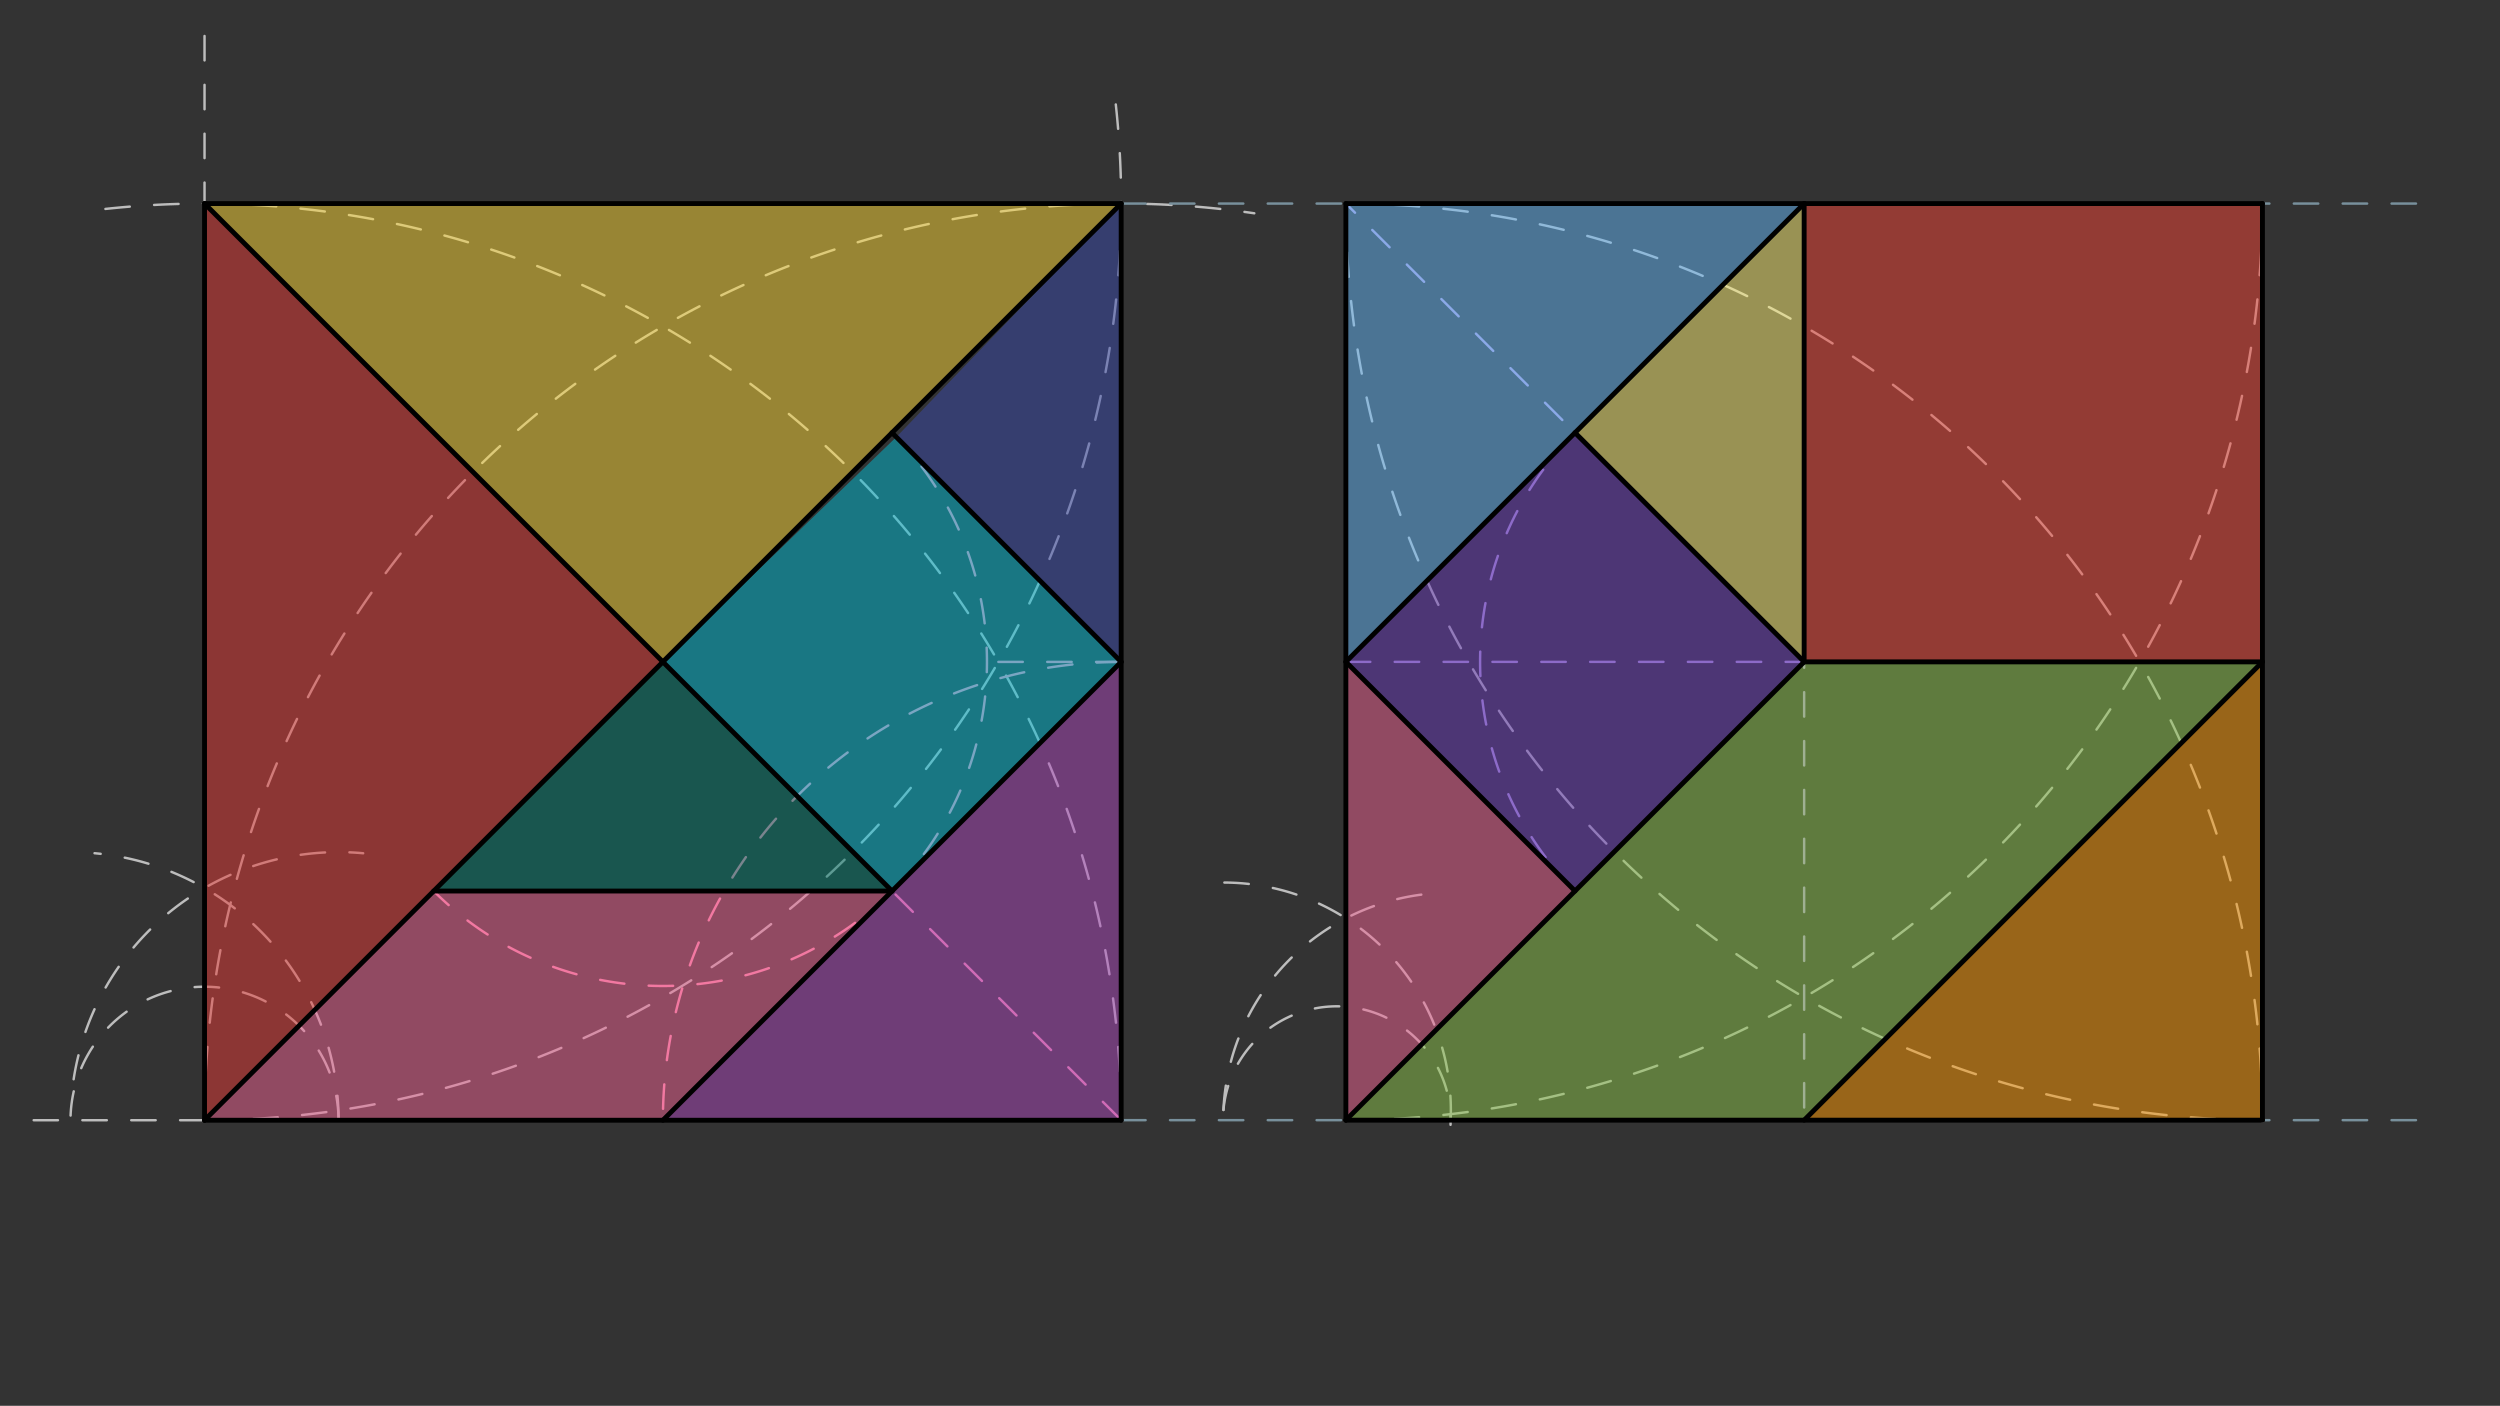
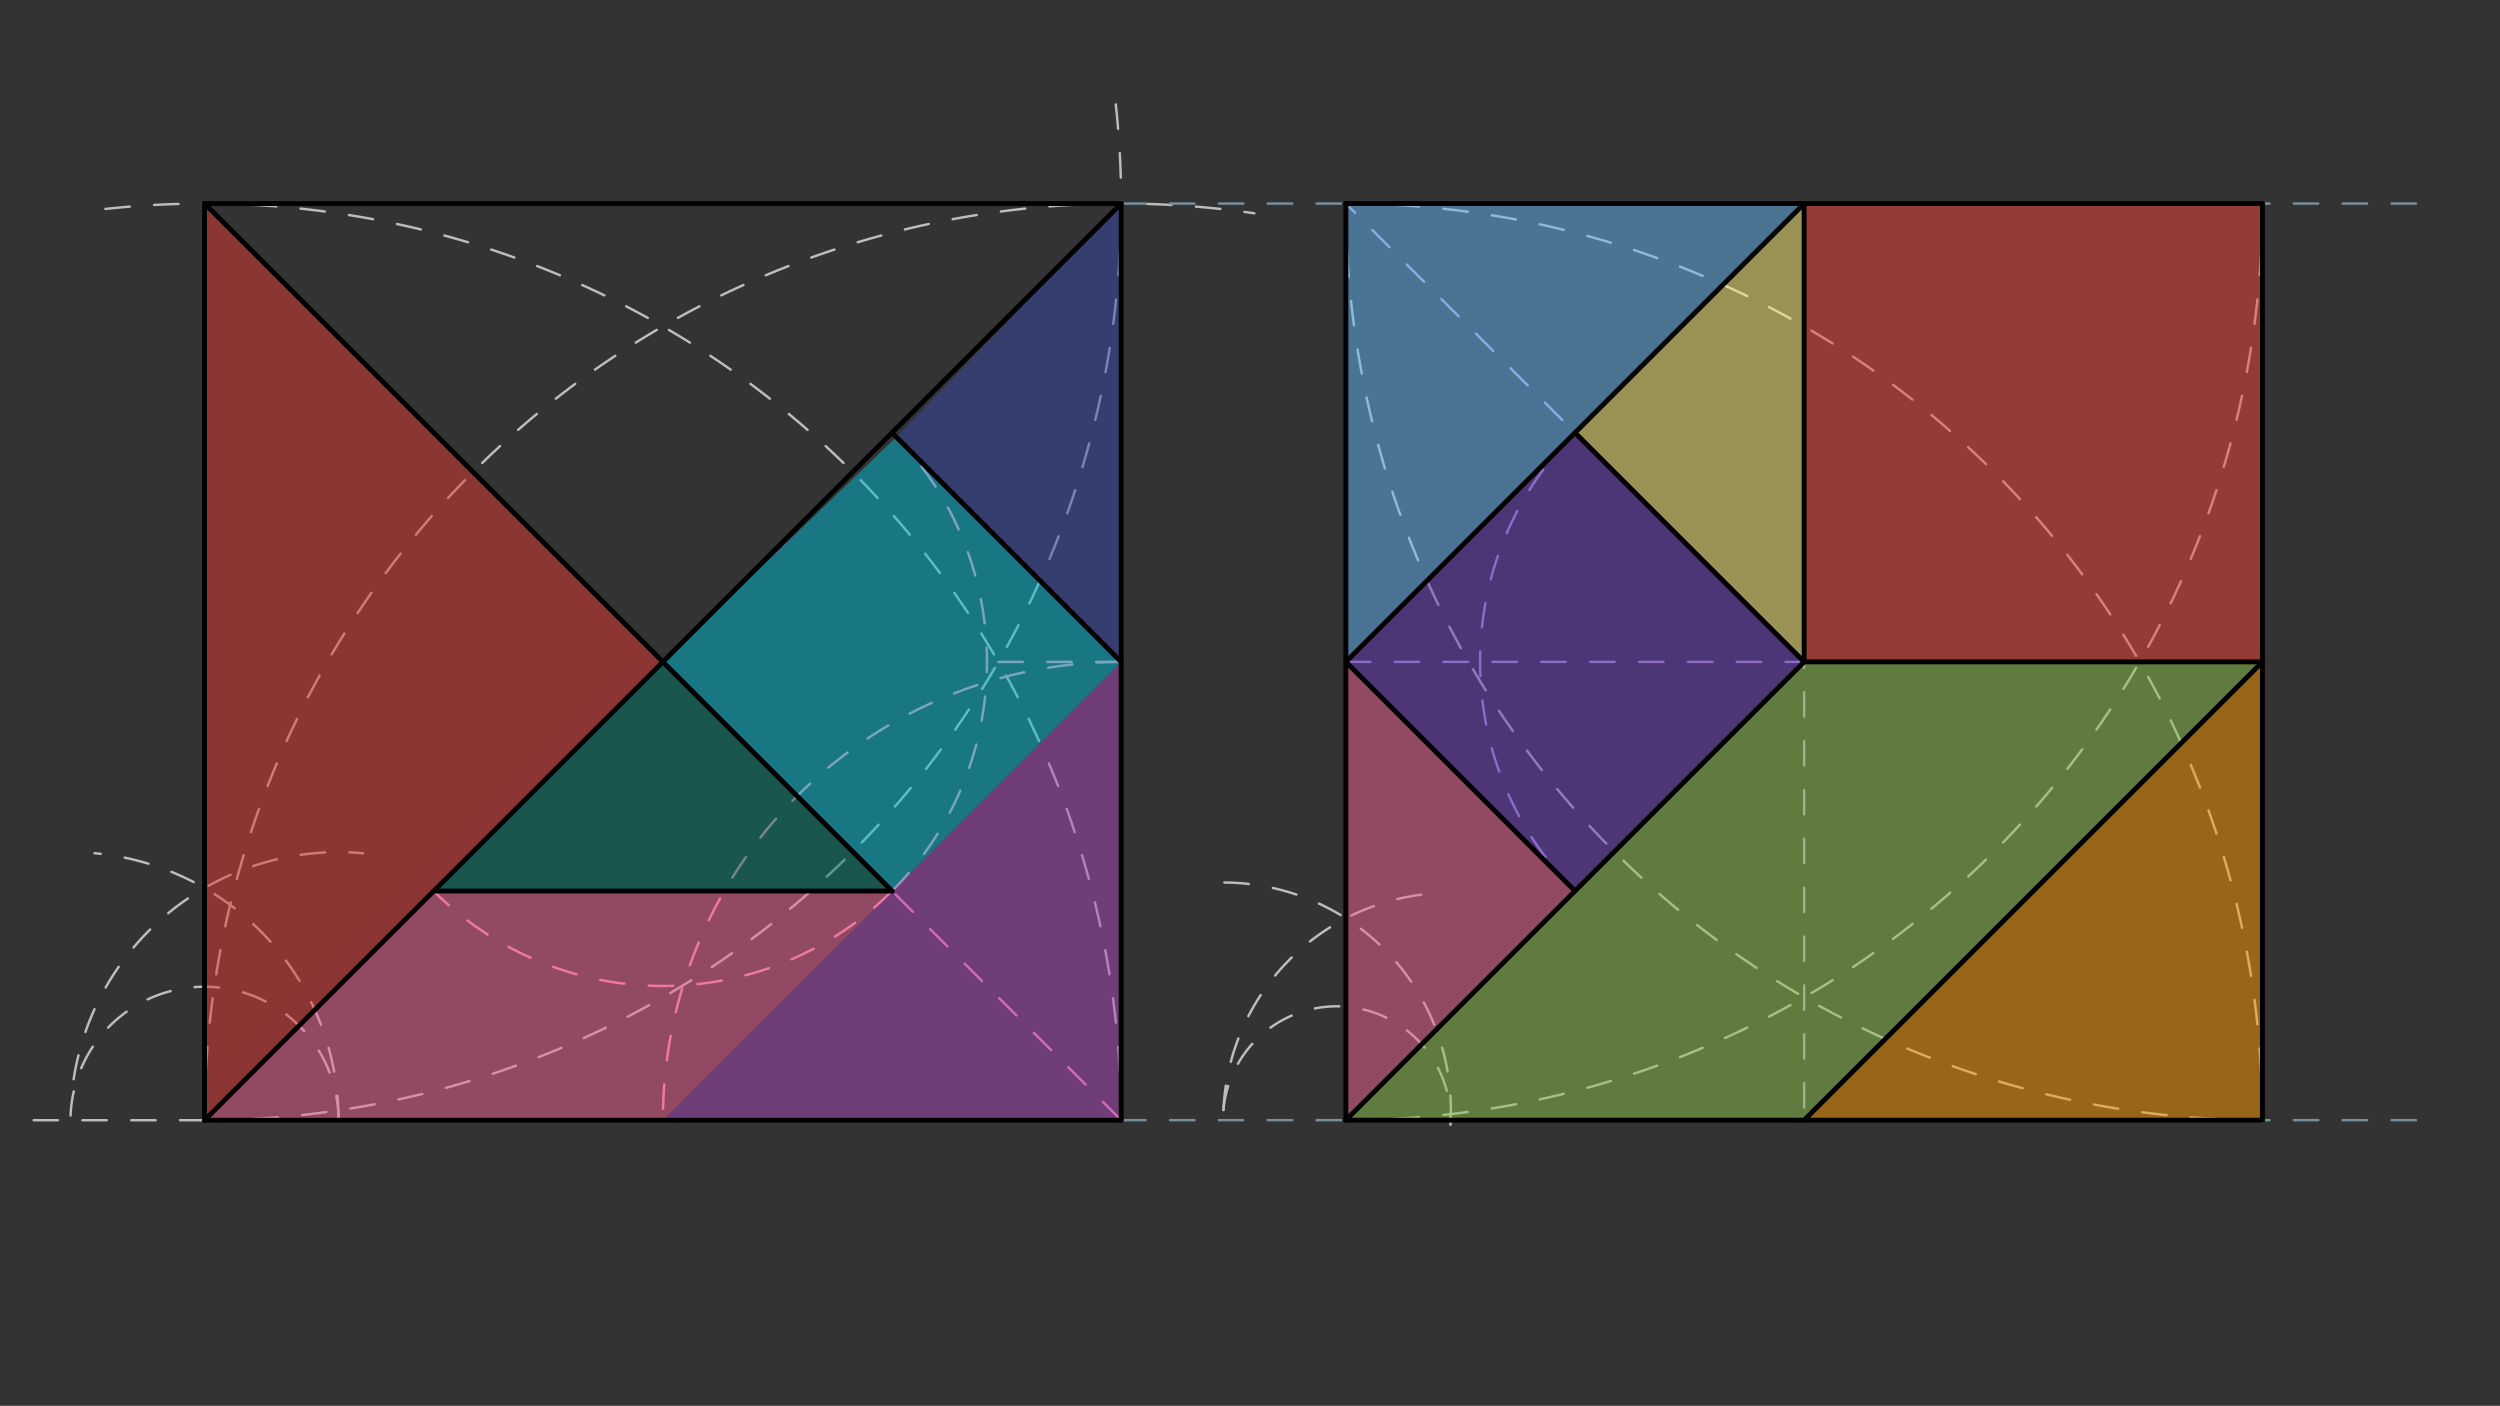
<svg xmlns="http://www.w3.org/2000/svg" class="svg--1it" height="100%" preserveAspectRatio="xMidYMid meet" viewBox="0 0 1023.307 575.433" width="100%">
  <rect x="0" y="0" width="1023.307" height="575.433" fill="#333333" stroke="none" />
  <defs>
    <marker id="marker-arrow" markerHeight="16" markerUnits="userSpaceOnUse" markerWidth="24" orient="auto-start-reverse" refX="24" refY="4" viewBox="0 0 24 8">
      <path d="M 0 0 L 24 4 L 0 8 z" stroke="inherit" />
    </marker>
  </defs>
  <g class="aux-layer--1FB">
    <g class="element--2qn">
      <line stroke="#BDBDBD" stroke-dasharray="10" stroke-linecap="round" stroke-width="1" x1="83.719" x2="13.786" y1="458.528" y2="458.528" />
    </g>
    <g class="element--2qn">
      <path d="M 138.586 458.528 A 54.867 54.867 0 0 0 28.853 458.528" fill="none" stroke="#BDBDBD" stroke-dasharray="10" stroke-linecap="round" stroke-width="1" />
    </g>
    <g class="element--2qn">
      <path d="M 30.141 441.764 A 109.733 109.733 0 0 1 148.643 349.256" fill="none" stroke="#BDBDBD" stroke-dasharray="10" stroke-linecap="round" stroke-width="1" />
    </g>
    <g class="element--2qn">
      <path d="M 138.586 458.528 A 109.733 109.733 0 0 0 38.705 349.238" fill="none" stroke="#BDBDBD" stroke-dasharray="10" stroke-linecap="round" stroke-width="1" />
    </g>
    <g class="element--2qn">
-       <line stroke="#BDBDBD" stroke-dasharray="10" stroke-linecap="round" stroke-width="1" x1="83.719" x2="83.719" y1="444.728" y2="11.928" />
-     </g>
+       </g>
    <g class="element--2qn">
      <path d="M 458.919 458.528 A 375.2 375.2 0 0 0 34.715 86.542" fill="none" stroke="#BDBDBD" stroke-dasharray="10" stroke-linecap="round" stroke-width="1" />
    </g>
    <g class="element--2qn">
      <path d="M 83.719 458.528 A 375.2 375.2 0 0 1 513.407 87.305" fill="none" stroke="#BDBDBD" stroke-dasharray="10" stroke-linecap="round" stroke-width="1" />
    </g>
    <g class="element--2qn">
      <path d="M 83.719 458.528 A 375.2 375.2 0 0 0 456.364 39.612" fill="none" stroke="#BDBDBD" stroke-dasharray="10" stroke-linecap="round" stroke-width="1" />
    </g>
    <g class="element--2qn">
      <line stroke="#F48FB1" stroke-dasharray="10" stroke-linecap="round" stroke-width="1" x1="83.719" x2="458.919" y1="83.328" y2="458.501" />
    </g>
    <g class="element--2qn">
      <line stroke="#F48FB1" stroke-dasharray="10" stroke-linecap="round" stroke-width="1" x1="408.652" x2="458.919" y1="270.928" y2="270.928" />
    </g>
    <g class="element--2qn">
      <path d="M 458.919 270.928 A 187.573 187.573 0 0 0 271.346 458.528" fill="none" stroke="#F48FB1" stroke-dasharray="10" stroke-linecap="round" stroke-width="1" />
    </g>
    <g class="element--2qn">
      <path d="M 365.136 364.724 A 132.663 132.663 0 0 0 365.133 177.114" fill="none" stroke="#F48FB1" stroke-dasharray="10" stroke-linecap="round" stroke-width="1" />
    </g>
    <g class="element--2qn">
      <path d="M 365.136 364.724 A 132.663 132.663 0 0 1 177.519 364.728" fill="none" stroke="#F48FB1" stroke-dasharray="10" stroke-linecap="round" stroke-width="1" />
    </g>
    <g class="element--2qn">
      <line stroke="#78909C" stroke-dasharray="10" stroke-linecap="round" stroke-width="1" x1="458.919" x2="998.586" y1="83.328" y2="83.328" />
    </g>
    <g class="element--2qn">
      <line stroke="#78909C" stroke-dasharray="10" stroke-linecap="round" stroke-width="1" x1="458.919" x2="993.786" y1="458.501" y2="458.501" />
    </g>
    <g class="element--2qn">
      <path d="M 500.786 454.328 A 46.587 46.587 0 0 1 593.734 460.406" fill="none" stroke="#BDBDBD" stroke-dasharray="10" stroke-linecap="round" stroke-width="1" />
    </g>
    <g class="element--2qn">
      <path d="M 500.786 454.328 A 93.081 93.081 0 0 1 588.051 365.596" fill="none" stroke="#BDBDBD" stroke-dasharray="10" stroke-linecap="round" stroke-width="1" />
    </g>
    <g class="element--2qn">
      <path d="M 593.773 458.501 A 93.081 93.081 0 0 0 498.294 361.28" fill="none" stroke="#BDBDBD" stroke-dasharray="10" stroke-linecap="round" stroke-width="1" />
    </g>
    <g class="element--2qn">
      <path d="M 550.894 458.501 A 375.173 375.173 0 0 0 926.067 83.328" fill="none" stroke="#BDBDBD" stroke-dasharray="10" stroke-linecap="round" stroke-width="1" />
    </g>
    <g class="element--2qn">
      <path d="M 550.894 83.328 A 375.173 375.173 0 0 1 925.968 467.155" fill="none" stroke="#BDBDBD" stroke-dasharray="10" stroke-linecap="round" stroke-width="1" />
    </g>
    <g class="element--2qn">
      <path d="M 550.894 83.328 A 375.173 375.173 0 0 0 926.067 458.501" fill="none" stroke="#BDBDBD" stroke-dasharray="10" stroke-linecap="round" stroke-width="1" />
    </g>
    <g class="element--2qn">
      <line stroke="#B39DDB" stroke-dasharray="10" stroke-linecap="round" stroke-width="1" x1="738.481" x2="738.481" y1="83.328" y2="458.501" />
    </g>
    <g class="element--2qn">
      <line stroke="#B39DDB" stroke-dasharray="10" stroke-linecap="round" stroke-width="1" x1="550.894" x2="926.067" y1="270.914" y2="270.914" />
    </g>
    <g class="element--2qn">
      <line stroke="#B39DDB" stroke-dasharray="10" stroke-linecap="round" stroke-width="1" x1="738.481" x2="550.894" y1="270.914" y2="83.328" />
    </g>
    <g class="element--2qn">
      <path d="M 644.687 177.121 A 132.644 132.644 0 0 0 644.687 364.708" fill="none" stroke="#B39DDB" stroke-dasharray="10" stroke-linecap="round" stroke-width="1" />
    </g>
  </g>
  <g class="main-layer--3Vd">
    <g class="element--2qn">
      <g fill="#FDD835" opacity="0.5">
-         <path d="M 83.719 83.328 L 458.919 83.328 L 271.326 270.921 L 83.719 83.328 Z" stroke="none" />
-       </g>
+         </g>
    </g>
    <g class="element--2qn">
      <g fill="#E53935" opacity="0.5">
        <path d="M 83.719 83.328 L 271.326 270.921 L 83.719 458.528 L 83.719 83.328 Z" stroke="none" />
      </g>
    </g>
    <g class="element--2qn">
      <g fill="#3949AB" opacity="0.5">
        <path d="M 458.919 83.328 L 458.919 270.928 L 366.879 178.894 L 458.919 83.328 Z" stroke="none" />
      </g>
    </g>
    <g class="element--2qn">
      <g fill="#AB47BC" opacity="0.5">
        <path d="M 458.919 270.928 L 271.346 458.528 L 458.919 458.501 L 458.919 270.928 Z" stroke="none" />
      </g>
    </g>
    <g class="element--2qn">
      <g fill="#00BCD4" opacity="0.5">
        <path d="M 366.879 178.894 L 458.919 270.928 L 365.136 364.724 L 271.326 270.921 L 366.879 178.894 Z" stroke="none" />
      </g>
    </g>
    <g class="element--2qn">
      <g fill="#00796B" opacity="0.5">
        <path d="M 271.326 270.921 L 177.519 364.728 L 365.136 364.724 L 271.326 270.921 Z" stroke="none" />
      </g>
    </g>
    <g class="element--2qn">
      <g fill="#F06292" opacity="0.5">
        <path d="M 177.519 364.728 L 365.136 364.724 L 271.346 458.528 L 83.719 458.528 L 83.719 458.528 L 177.519 364.728 Z" stroke="none" />
      </g>
    </g>
    <g class="element--2qn">
      <g fill="#F44336" opacity="0.5">
        <path d="M 738.481 83.328 L 738.481 270.914 L 926.067 270.914 L 926.067 83.328 L 738.481 83.328 Z" stroke="none" />
      </g>
    </g>
    <g class="element--2qn">
      <g fill="#8BC34A" opacity="0.5">
        <path d="M 738.481 270.914 L 926.067 270.914 L 738.481 458.501 L 550.894 458.501 L 738.481 270.914 Z" stroke="none" />
      </g>
    </g>
    <g class="element--2qn">
      <g fill="#64B5F6" opacity="0.5">
        <path d="M 738.481 83.328 L 550.894 270.914 L 550.894 83.328 L 738.481 83.328 Z" stroke="none" />
      </g>
    </g>
    <g class="element--2qn">
      <g fill="#FF9800" opacity="0.5">
        <path d="M 926.067 270.914 L 926.067 458.501 L 738.481 458.501 L 926.067 270.914 Z" stroke="none" />
      </g>
    </g>
    <g class="element--2qn">
      <g fill="#673AB7" opacity="0.5">
        <path d="M 550.894 270.914 L 644.687 177.121 L 738.481 270.914 L 644.687 364.708 L 550.894 270.914 Z" stroke="none" />
      </g>
    </g>
    <g class="element--2qn">
      <g fill="#F06292" opacity="0.5">
        <path d="M 550.894 270.914 L 644.687 364.708 L 550.894 458.501 L 550.894 270.914 Z" stroke="none" />
      </g>
    </g>
    <g class="element--2qn">
      <g fill="#FFF176" opacity="0.5">
        <path d="M 738.481 83.328 L 738.481 270.914 L 644.687 177.121 L 738.481 83.328 Z" stroke="none" />
      </g>
    </g>
    <g class="element--2qn">
      <line stroke="#000000" stroke-dasharray="none" stroke-linecap="round" stroke-width="2" x1="83.719" x2="458.919" y1="458.528" y2="458.528" />
    </g>
    <g class="element--2qn">
      <line stroke="#000000" stroke-dasharray="none" stroke-linecap="round" stroke-width="2" x1="83.719" x2="83.719" y1="83.328" y2="458.528" />
    </g>
    <g class="element--2qn">
      <line stroke="#000000" stroke-dasharray="none" stroke-linecap="round" stroke-width="2" x1="458.919" x2="458.919" y1="83.328" y2="458.528" />
    </g>
    <g class="element--2qn">
      <line stroke="#000000" stroke-dasharray="none" stroke-linecap="round" stroke-width="2" x1="458.919" x2="83.719" y1="83.328" y2="83.328" />
    </g>
    <g class="element--2qn">
      <line stroke="#000000" stroke-dasharray="none" stroke-linecap="round" stroke-width="2" x1="458.919" x2="83.719" y1="83.328" y2="458.528" />
    </g>
    <g class="element--2qn">
-       <line stroke="#000000" stroke-dasharray="none" stroke-linecap="round" stroke-width="2" x1="458.919" x2="271.346" y1="270.928" y2="458.528" />
-     </g>
+       </g>
    <g class="element--2qn">
      <line stroke="#000000" stroke-dasharray="none" stroke-linecap="round" stroke-width="2" x1="83.719" x2="365.136" y1="83.328" y2="364.724" />
    </g>
    <g class="element--2qn">
      <line stroke="#000000" stroke-dasharray="none" stroke-linecap="round" stroke-width="2" x1="458.919" x2="365.116" y1="270.928" y2="177.131" />
    </g>
    <g class="element--2qn">
      <line stroke="#000000" stroke-dasharray="none" stroke-linecap="round" stroke-width="2" x1="177.519" x2="365.136" y1="364.728" y2="364.724" />
    </g>
    <g class="element--2qn">
      <line stroke="#000000" stroke-dasharray="none" stroke-linecap="round" stroke-width="2" x1="550.894" x2="550.894" y1="83.328" y2="458.501" />
    </g>
    <g class="element--2qn">
      <line stroke="#000000" stroke-dasharray="none" stroke-linecap="round" stroke-width="2" x1="926.067" x2="926.067" y1="83.328" y2="458.501" />
    </g>
    <g class="element--2qn">
      <line stroke="#000000" stroke-dasharray="none" stroke-linecap="round" stroke-width="2" x1="926.067" x2="550.894" y1="83.328" y2="83.328" />
    </g>
    <g class="element--2qn">
      <line stroke="#000000" stroke-dasharray="none" stroke-linecap="round" stroke-width="2" x1="550.894" x2="926.067" y1="458.501" y2="458.501" />
    </g>
    <g class="element--2qn">
      <line stroke="#000000" stroke-dasharray="none" stroke-linecap="round" stroke-width="2" x1="738.481" x2="738.481" y1="83.328" y2="270.914" />
    </g>
    <g class="element--2qn">
      <line stroke="#000000" stroke-dasharray="none" stroke-linecap="round" stroke-width="2" x1="738.481" x2="926.067" y1="270.914" y2="270.914" />
    </g>
    <g class="element--2qn">
      <line stroke="#000000" stroke-dasharray="none" stroke-linecap="round" stroke-width="2" x1="738.481" x2="550.894" y1="270.914" y2="458.501" />
    </g>
    <g class="element--2qn">
      <line stroke="#000000" stroke-dasharray="none" stroke-linecap="round" stroke-width="2" x1="926.067" x2="738.481" y1="270.914" y2="458.501" />
    </g>
    <g class="element--2qn">
      <line stroke="#000000" stroke-dasharray="none" stroke-linecap="round" stroke-width="2" x1="738.481" x2="550.894" y1="83.328" y2="270.914" />
    </g>
    <g class="element--2qn">
      <line stroke="#000000" stroke-dasharray="none" stroke-linecap="round" stroke-width="2" x1="644.687" x2="738.481" y1="177.121" y2="270.914" />
    </g>
    <g class="element--2qn">
      <line stroke="#000000" stroke-dasharray="none" stroke-linecap="round" stroke-width="2" x1="550.894" x2="644.687" y1="270.914" y2="364.708" />
    </g>
  </g>
  <g class="snaps-layer--2PT" />
  <g class="temp-layer--rAP" />
</svg>